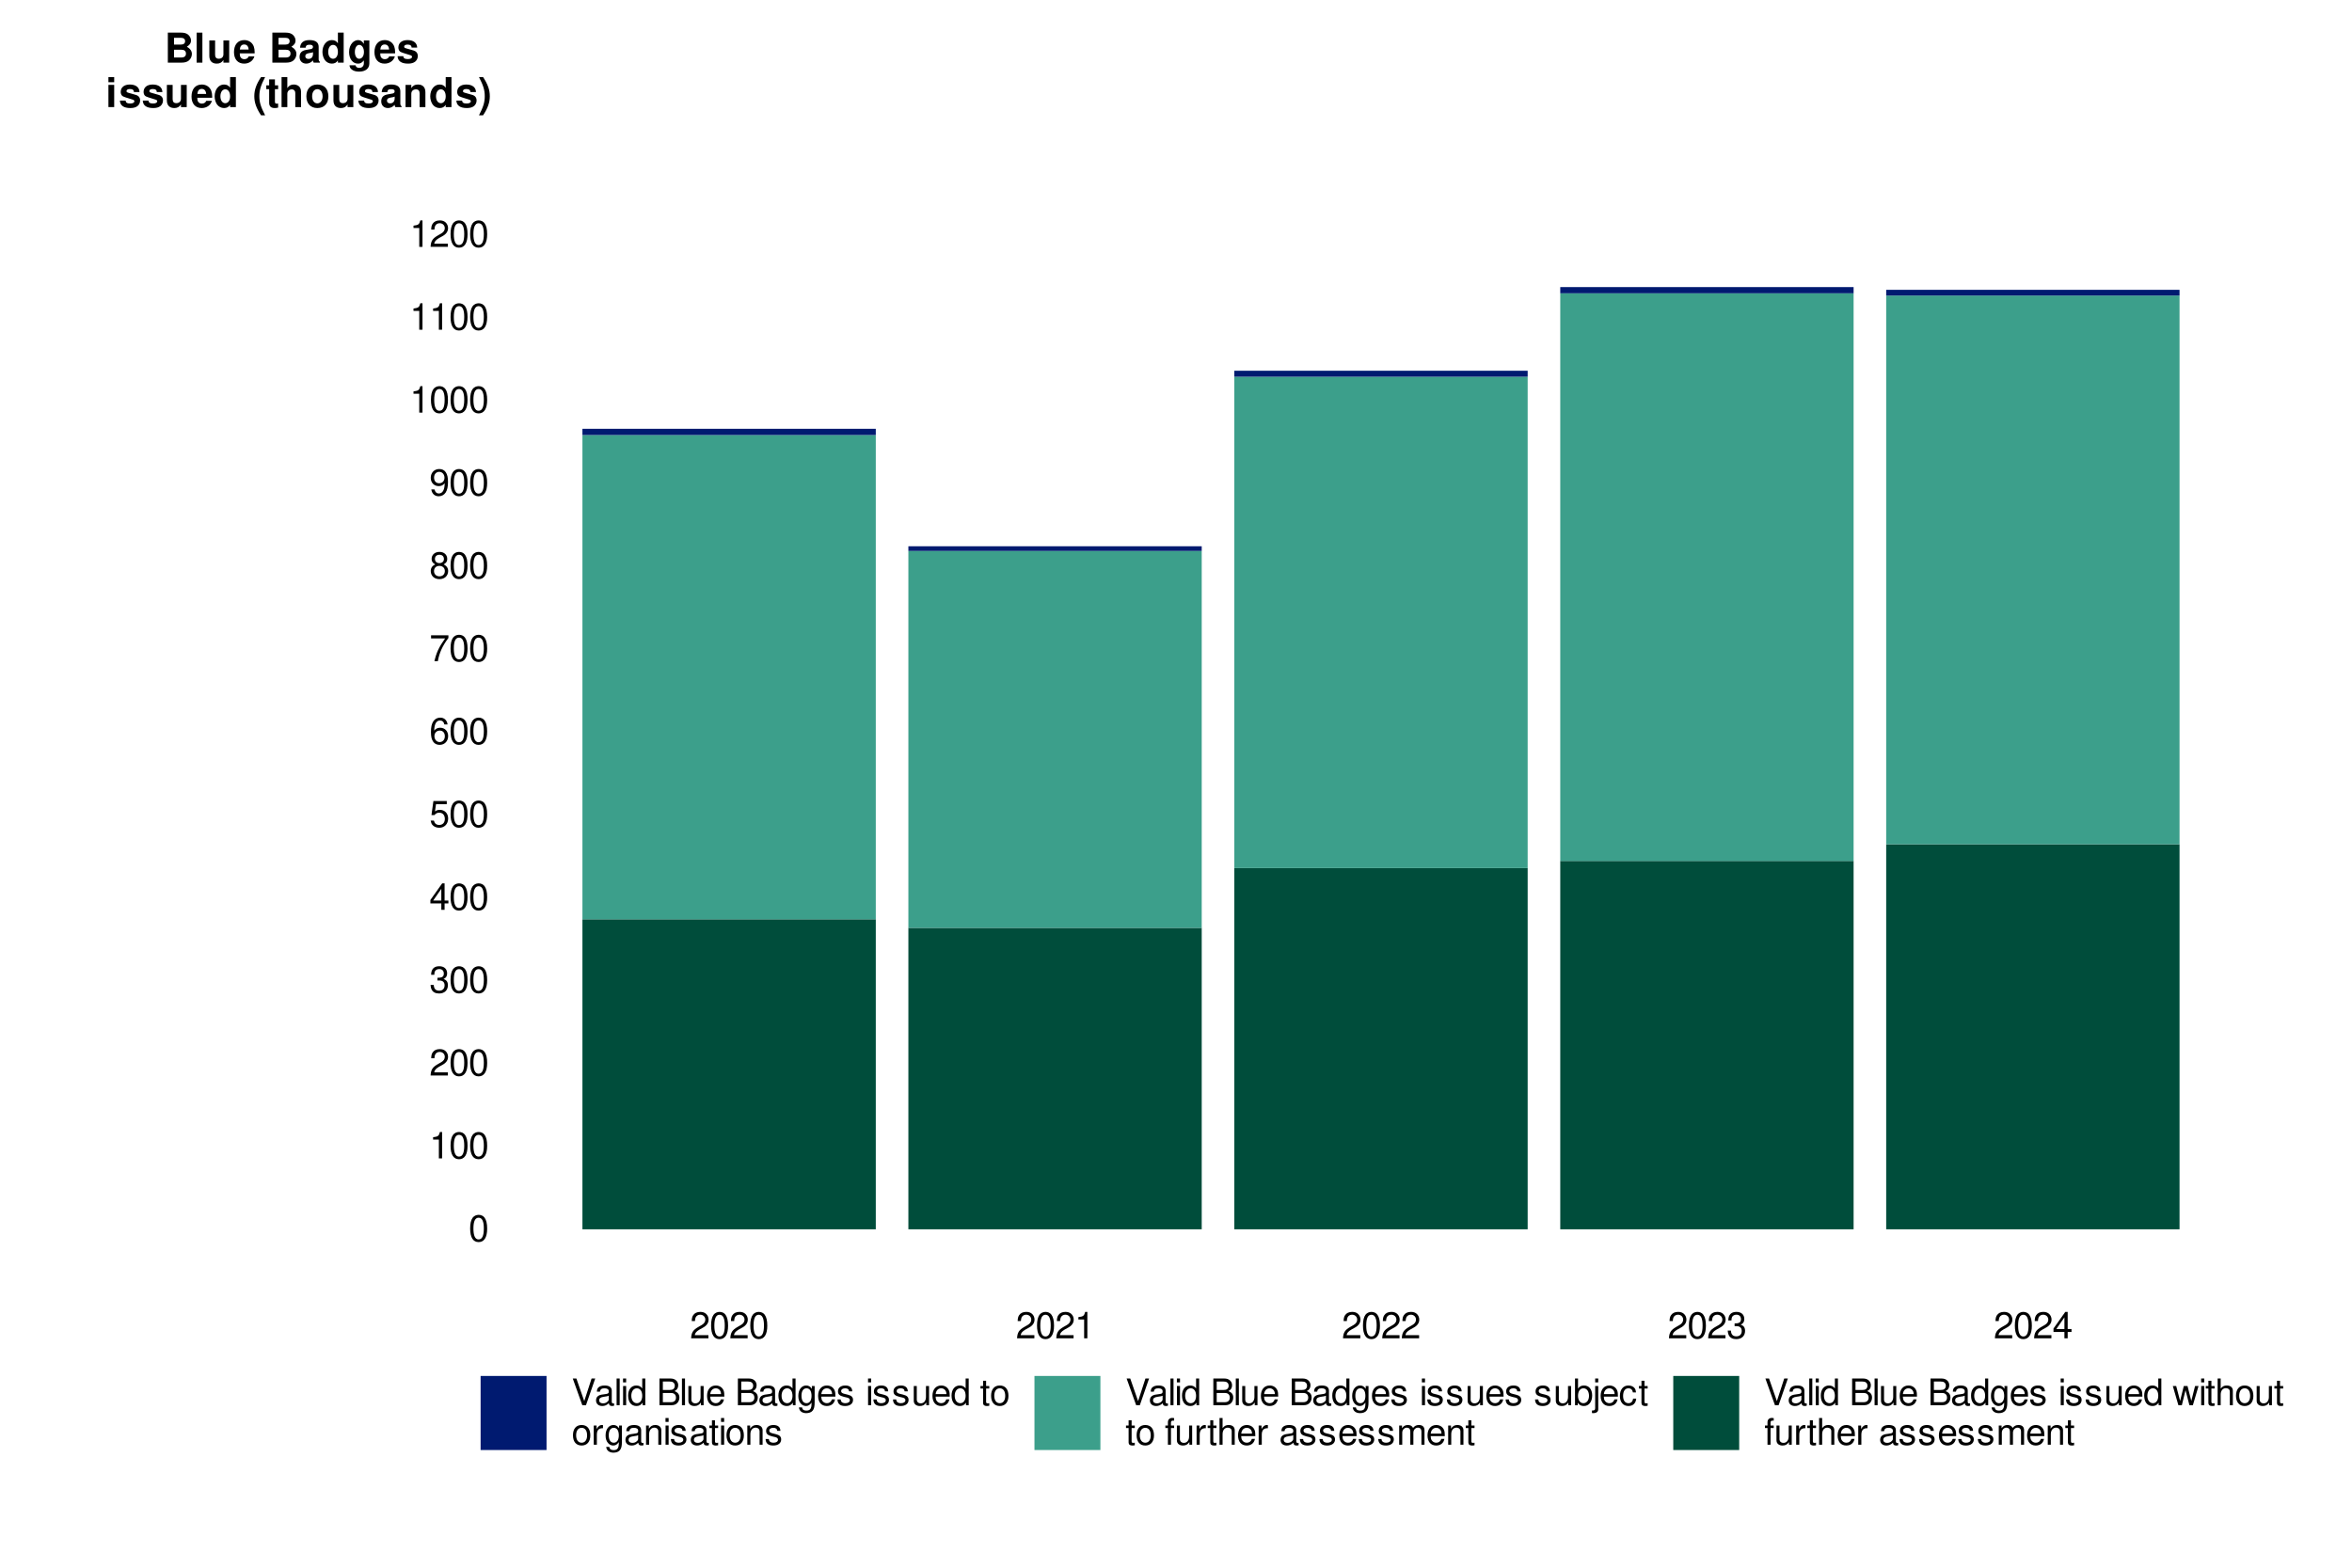
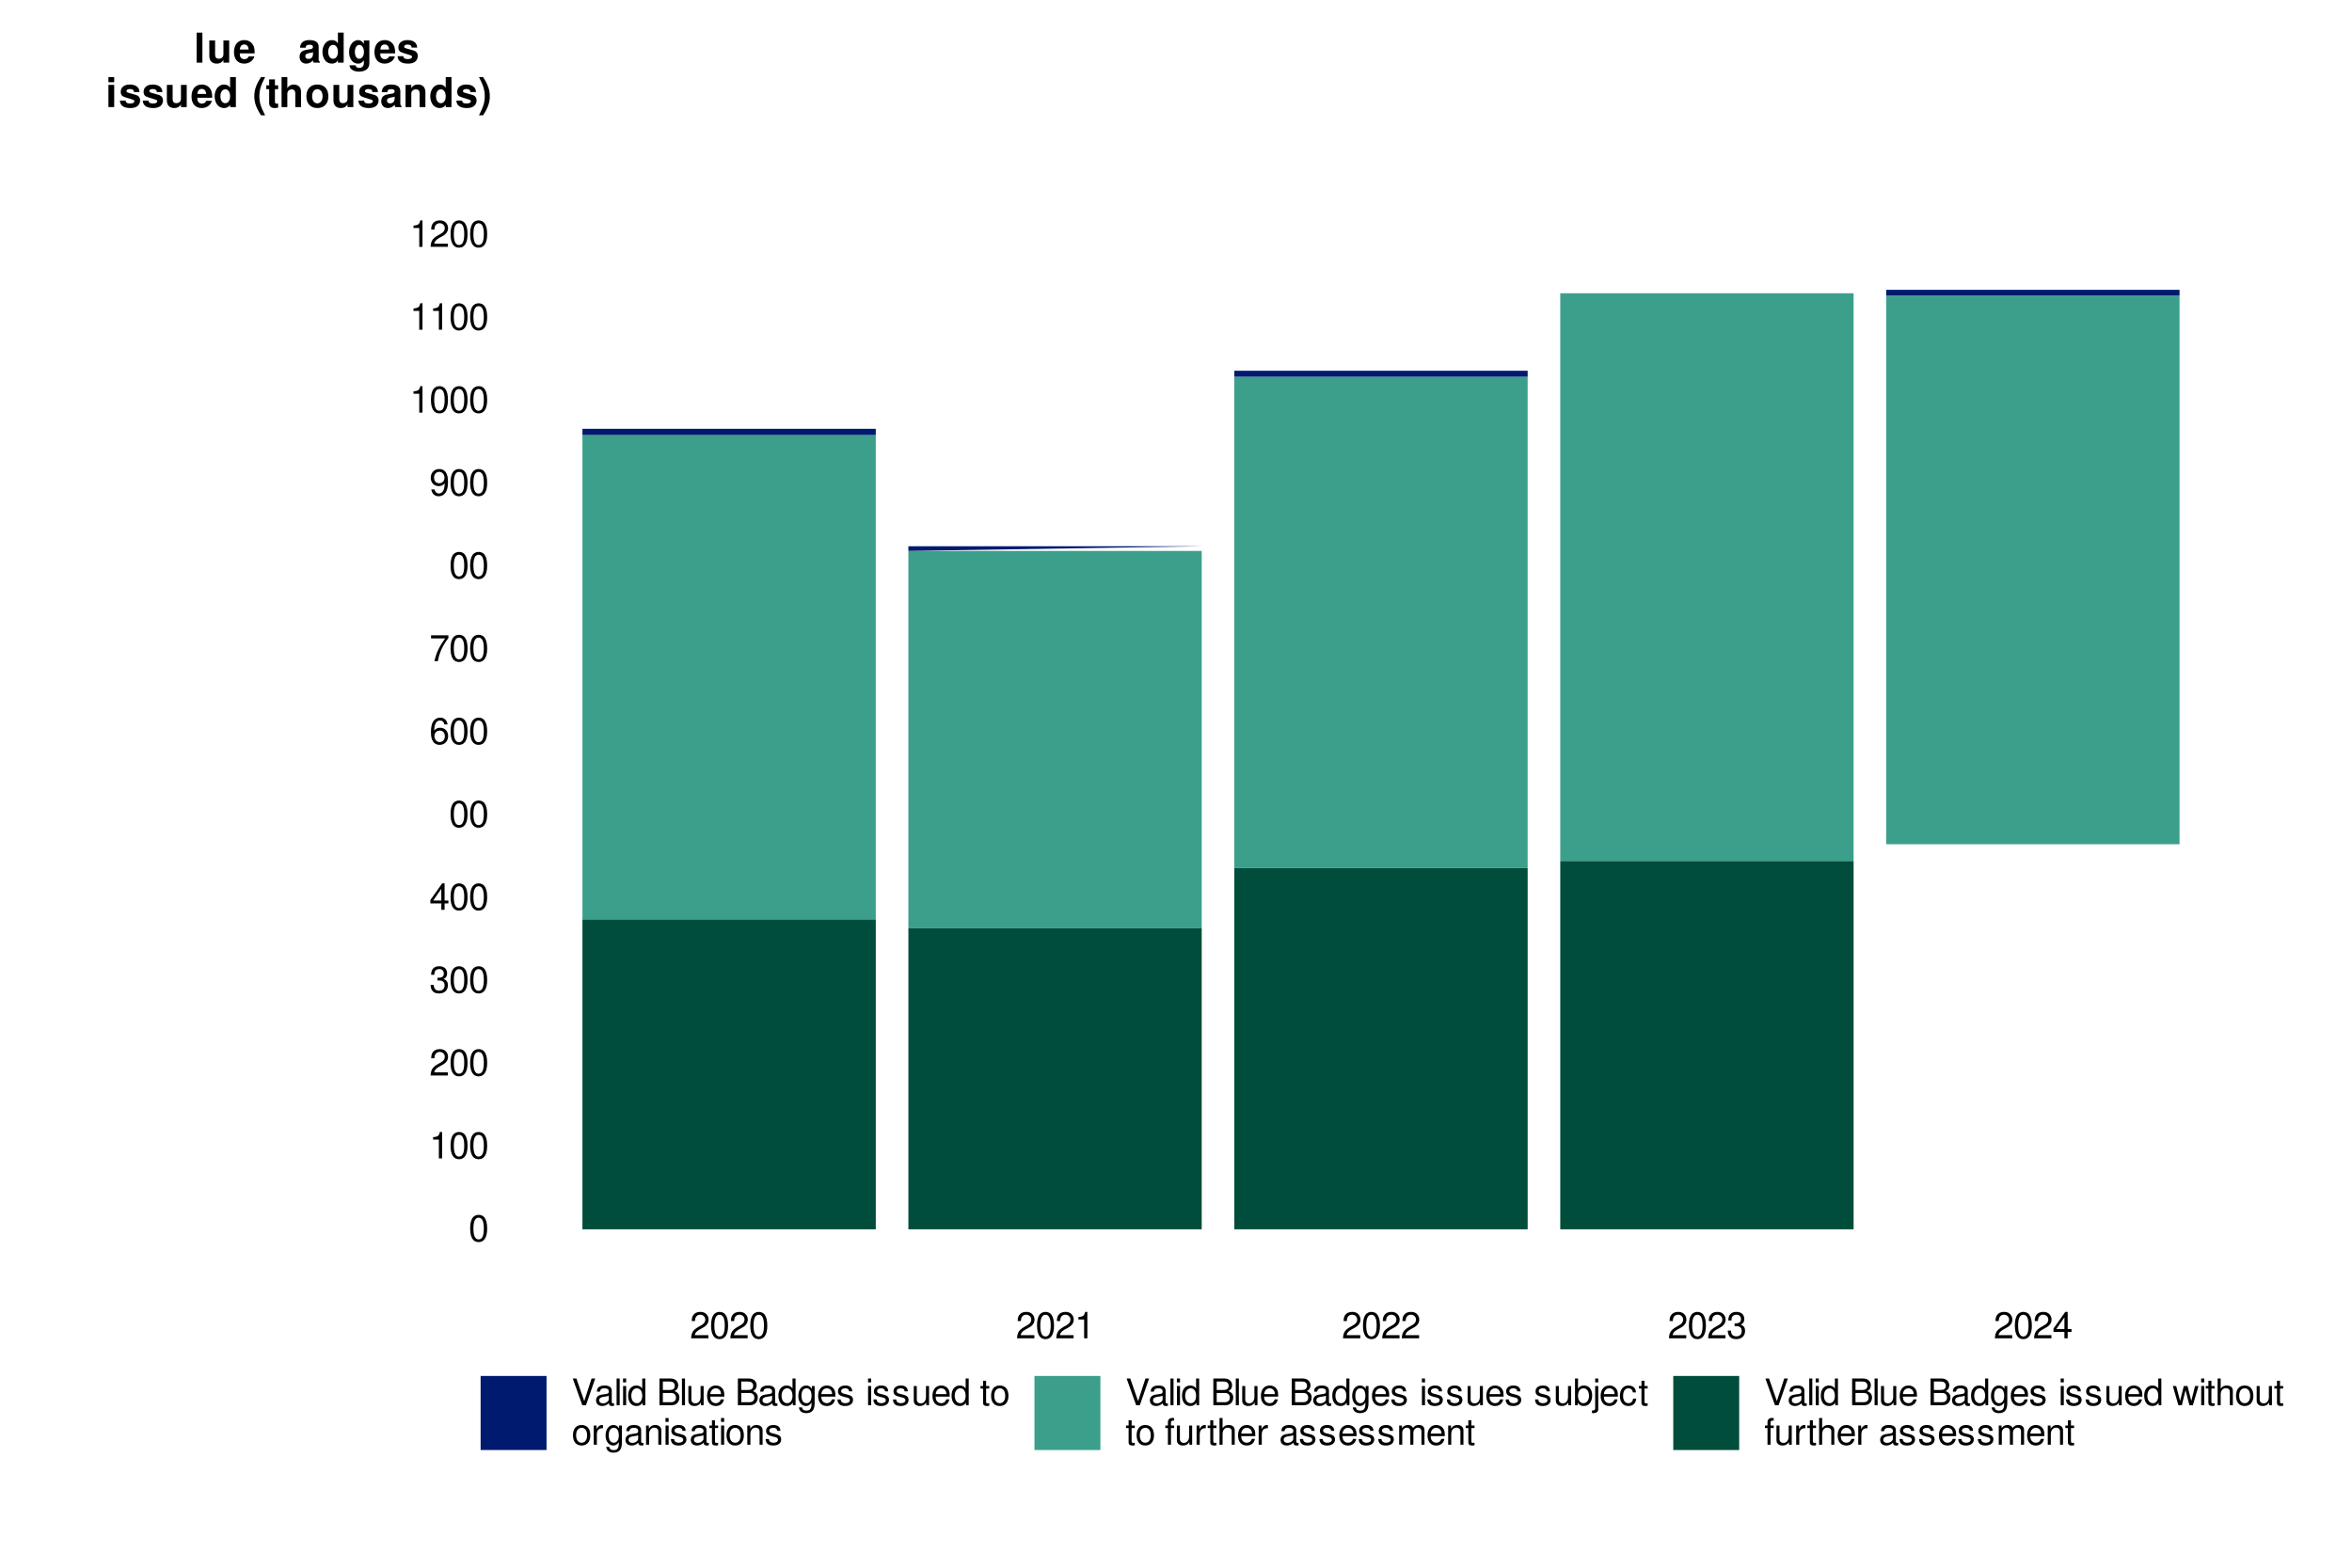
<svg xmlns="http://www.w3.org/2000/svg" xmlns:xlink="http://www.w3.org/1999/xlink" width="720pt" height="480pt" viewBox="0 0 720 480" version="1.1">
  <defs>
    <g>
      <symbol overflow="visible" id="glyph0-0">
        <path style="stroke:none;" d="" />
      </symbol>
      <symbol overflow="visible" id="glyph0-1">
        <path style="stroke:none;" d="M 3.078 -8.094 C 2.344 -8.094 1.672 -7.766 1.25 -7.219 C 0.734 -6.5 0.484 -5.422 0.484 -3.922 C 0.484 -1.188 1.375 0.25 3.078 0.25 C 4.766 0.25 5.688 -1.188 5.688 -3.859 C 5.688 -5.422 5.438 -6.469 4.906 -7.219 C 4.5 -7.781 3.828 -8.094 3.078 -8.094 Z M 3.078 -7.219 C 4.141 -7.219 4.672 -6.141 4.672 -3.938 C 4.672 -1.641 4.156 -0.562 3.062 -0.562 C 2.016 -0.562 1.484 -1.688 1.484 -3.906 C 1.484 -6.141 2.016 -7.219 3.078 -7.219 Z M 3.078 -7.219 " />
      </symbol>
      <symbol overflow="visible" id="glyph0-2">
        <path style="stroke:none;" d="M 2.906 -5.766 L 2.906 0 L 3.891 0 L 3.891 -8.094 L 3.234 -8.094 C 2.891 -6.859 2.672 -6.688 1.141 -6.484 L 1.141 -5.766 Z M 2.906 -5.766 " />
      </symbol>
      <symbol overflow="visible" id="glyph0-3">
        <path style="stroke:none;" d="M 5.672 -0.969 L 1.484 -0.969 C 1.594 -1.641 1.953 -2.078 2.922 -2.672 L 4.047 -3.297 C 5.156 -3.906 5.719 -4.734 5.719 -5.734 C 5.719 -6.406 5.453 -7.031 4.984 -7.469 C 4.516 -7.891 3.938 -8.094 3.188 -8.094 C 2.172 -8.094 1.422 -7.734 0.984 -7.047 C 0.703 -6.625 0.578 -6.109 0.562 -5.297 L 1.547 -5.297 C 1.578 -5.844 1.641 -6.172 1.781 -6.438 C 2.031 -6.938 2.547 -7.234 3.141 -7.234 C 4.047 -7.234 4.719 -6.594 4.719 -5.719 C 4.719 -5.062 4.344 -4.5 3.641 -4.094 L 2.609 -3.5 C 0.953 -2.547 0.469 -1.781 0.375 -0.016 L 5.672 -0.016 Z M 5.672 -0.969 " />
      </symbol>
      <symbol overflow="visible" id="glyph0-4">
        <path style="stroke:none;" d="M 2.469 -3.734 L 3.016 -3.734 C 4.094 -3.734 4.656 -3.219 4.656 -2.25 C 4.656 -1.234 4.047 -0.609 3.031 -0.609 C 1.938 -0.609 1.406 -1.172 1.344 -2.359 L 0.359 -2.359 C 0.406 -1.703 0.516 -1.281 0.703 -0.922 C 1.125 -0.141 1.891 0.25 2.984 0.25 C 4.609 0.25 5.672 -0.734 5.672 -2.266 C 5.672 -3.297 5.281 -3.859 4.328 -4.188 C 5.062 -4.5 5.438 -5.047 5.438 -5.875 C 5.438 -7.266 4.531 -8.094 3.016 -8.094 C 1.406 -8.094 0.562 -7.203 0.531 -5.484 L 1.516 -5.484 C 1.531 -5.984 1.562 -6.266 1.688 -6.516 C 1.922 -6.969 2.406 -7.234 3.031 -7.234 C 3.906 -7.234 4.422 -6.703 4.422 -5.844 C 4.422 -5.266 4.219 -4.922 3.781 -4.734 C 3.516 -4.609 3.156 -4.578 2.469 -4.562 Z M 2.469 -3.734 " />
      </symbol>
      <symbol overflow="visible" id="glyph0-5">
        <path style="stroke:none;" d="M 3.656 -1.953 L 3.656 0 L 4.656 0 L 4.656 -1.953 L 5.828 -1.953 L 5.828 -2.844 L 4.656 -2.844 L 4.656 -8.094 L 3.922 -8.094 L 0.312 -3 L 0.312 -1.953 Z M 3.656 -2.844 L 1.172 -2.844 L 3.656 -6.422 Z M 3.656 -2.844 " />
      </symbol>
      <symbol overflow="visible" id="glyph0-6">
-         <path style="stroke:none;" d="M 5.328 -7.938 L 1.234 -7.938 L 0.641 -3.625 L 1.547 -3.625 C 2 -4.172 2.391 -4.359 3.016 -4.359 C 4.078 -4.359 4.734 -3.625 4.734 -2.453 C 4.734 -1.312 4.078 -0.609 3 -0.609 C 2.141 -0.609 1.609 -1.047 1.375 -1.953 L 0.391 -1.953 C 0.531 -1.297 0.641 -0.984 0.875 -0.688 C 1.328 -0.094 2.125 0.25 3.031 0.25 C 4.625 0.25 5.75 -0.906 5.75 -2.594 C 5.75 -4.156 4.703 -5.234 3.188 -5.234 C 2.625 -5.234 2.172 -5.094 1.719 -4.75 L 2.031 -6.969 L 5.328 -6.969 Z M 5.328 -7.938 " />
-       </symbol>
+         </symbol>
      <symbol overflow="visible" id="glyph0-7">
        <path style="stroke:none;" d="M 5.578 -6 C 5.391 -7.312 4.531 -8.094 3.328 -8.094 C 2.453 -8.094 1.672 -7.672 1.203 -6.953 C 0.688 -6.156 0.484 -5.172 0.484 -3.703 C 0.484 -2.328 0.672 -1.469 1.156 -0.75 C 1.578 -0.094 2.281 0.25 3.141 0.25 C 4.656 0.25 5.75 -0.875 5.75 -2.453 C 5.75 -3.938 4.734 -5 3.312 -5 C 2.531 -5 1.922 -4.703 1.484 -4.109 C 1.5 -6.109 2.125 -7.219 3.266 -7.219 C 3.953 -7.219 4.438 -6.781 4.594 -6 Z M 3.188 -4.125 C 4.141 -4.125 4.734 -3.453 4.734 -2.375 C 4.734 -1.359 4.062 -0.609 3.156 -0.609 C 2.234 -0.609 1.547 -1.391 1.547 -2.422 C 1.547 -3.422 2.219 -4.125 3.188 -4.125 Z M 3.188 -4.125 " />
      </symbol>
      <symbol overflow="visible" id="glyph0-8">
        <path style="stroke:none;" d="M 5.828 -7.938 L 0.516 -7.938 L 0.516 -6.969 L 4.812 -6.969 C 2.906 -4.266 2.141 -2.609 1.547 0 L 2.594 0 C 3.031 -2.547 4.031 -4.734 5.828 -7.109 Z M 5.828 -7.938 " />
      </symbol>
      <symbol overflow="visible" id="glyph0-9">
-         <path style="stroke:none;" d="M 4.375 -4.266 C 5.203 -4.766 5.469 -5.172 5.469 -5.938 C 5.469 -7.219 4.5 -8.094 3.078 -8.094 C 1.688 -8.094 0.688 -7.219 0.688 -5.953 C 0.688 -5.172 0.953 -4.781 1.766 -4.266 C 0.859 -3.812 0.422 -3.141 0.422 -2.25 C 0.422 -0.766 1.5 0.25 3.078 0.25 C 4.656 0.25 5.75 -0.766 5.75 -2.25 C 5.75 -3.141 5.297 -3.812 4.375 -4.266 Z M 3.078 -7.219 C 3.922 -7.219 4.453 -6.719 4.453 -5.922 C 4.453 -5.156 3.906 -4.656 3.078 -4.656 C 2.234 -4.656 1.703 -5.156 1.703 -5.938 C 1.703 -6.719 2.234 -7.219 3.078 -7.219 Z M 3.078 -3.812 C 4.062 -3.812 4.734 -3.172 4.734 -2.234 C 4.734 -1.25 4.078 -0.609 3.062 -0.609 C 2.094 -0.609 1.422 -1.281 1.422 -2.219 C 1.422 -3.188 2.078 -3.812 3.078 -3.812 Z M 3.078 -3.812 " />
-       </symbol>
+         </symbol>
      <symbol overflow="visible" id="glyph0-10">
        <path style="stroke:none;" d="M 0.594 -1.844 C 0.781 -0.531 1.641 0.25 2.844 0.25 C 3.734 0.25 4.516 -0.172 4.984 -0.891 C 5.484 -1.688 5.703 -2.672 5.703 -4.141 C 5.703 -5.516 5.5 -6.375 5.031 -7.094 C 4.594 -7.75 3.906 -8.094 3.031 -8.094 C 1.516 -8.094 0.422 -6.969 0.422 -5.406 C 0.422 -3.906 1.438 -2.859 2.875 -2.859 C 3.625 -2.859 4.172 -3.125 4.688 -3.734 C 4.672 -1.719 4.047 -0.609 2.906 -0.609 C 2.219 -0.609 1.734 -1.062 1.578 -1.844 Z M 3.016 -7.234 C 3.938 -7.234 4.625 -6.469 4.625 -5.422 C 4.625 -4.422 3.953 -3.734 2.984 -3.734 C 2.031 -3.734 1.438 -4.406 1.438 -5.484 C 1.438 -6.5 2.094 -7.234 3.016 -7.234 Z M 3.016 -7.234 " />
      </symbol>
      <symbol overflow="visible" id="glyph0-11">
        <path style="stroke:none;" d="M 4.391 0 L 7.219 -8.172 L 6.109 -8.172 L 3.859 -1.25 L 1.453 -8.172 L 0.344 -8.172 L 3.266 0 Z M 4.391 0 " />
      </symbol>
      <symbol overflow="visible" id="glyph0-12">
        <path style="stroke:none;" d="M 6 -0.547 C 5.891 -0.531 5.844 -0.531 5.797 -0.531 C 5.469 -0.531 5.281 -0.688 5.281 -0.984 L 5.281 -4.438 C 5.281 -5.484 4.531 -6.031 3.078 -6.031 C 2.219 -6.031 1.531 -5.797 1.125 -5.359 C 0.859 -5.047 0.75 -4.719 0.734 -4.141 L 1.672 -4.141 C 1.75 -4.844 2.172 -5.172 3.047 -5.172 C 3.906 -5.172 4.359 -4.859 4.359 -4.297 L 4.359 -4.062 C 4.344 -3.656 4.141 -3.5 3.391 -3.406 C 2.062 -3.234 1.859 -3.188 1.5 -3.047 C 0.812 -2.75 0.469 -2.234 0.469 -1.484 C 0.469 -0.422 1.203 0.25 2.391 0.25 C 3.141 0.25 3.734 0 4.391 -0.609 C 4.453 0 4.75 0.25 5.359 0.25 C 5.562 0.25 5.688 0.234 6 0.156 Z M 4.359 -1.844 C 4.359 -1.531 4.266 -1.344 3.984 -1.094 C 3.609 -0.734 3.141 -0.562 2.594 -0.562 C 1.875 -0.562 1.438 -0.906 1.438 -1.5 C 1.438 -2.125 1.844 -2.438 2.859 -2.578 C 3.859 -2.719 4.047 -2.75 4.359 -2.906 Z M 4.359 -1.844 " />
      </symbol>
      <symbol overflow="visible" id="glyph0-13">
        <path style="stroke:none;" d="M 1.703 -8.172 L 0.766 -8.172 L 0.766 0 L 1.703 0 Z M 1.703 -8.172 " />
      </symbol>
      <symbol overflow="visible" id="glyph0-14">
        <path style="stroke:none;" d="M 1.688 -5.875 L 0.75 -5.875 L 0.75 0 L 1.688 0 Z M 1.688 -8.172 L 0.734 -8.172 L 0.734 -6.984 L 1.688 -6.984 Z M 1.688 -8.172 " />
      </symbol>
      <symbol overflow="visible" id="glyph0-15">
        <path style="stroke:none;" d="M 5.547 -8.172 L 4.609 -8.172 L 4.609 -5.125 C 4.219 -5.719 3.594 -6.031 2.812 -6.031 C 1.281 -6.031 0.297 -4.812 0.297 -2.953 C 0.297 -0.969 1.25 0.25 2.844 0.25 C 3.656 0.25 4.219 -0.047 4.719 -0.766 L 4.719 0 L 5.547 0 Z M 2.969 -5.172 C 3.984 -5.172 4.609 -4.281 4.609 -2.875 C 4.609 -1.516 3.969 -0.609 2.984 -0.609 C 1.953 -0.609 1.266 -1.531 1.266 -2.891 C 1.266 -4.25 1.953 -5.172 2.969 -5.172 Z M 2.969 -5.172 " />
      </symbol>
      <symbol overflow="visible" id="glyph0-16">
        <path style="stroke:none;" d="" />
      </symbol>
      <symbol overflow="visible" id="glyph0-17">
        <path style="stroke:none;" d="M 0.891 0 L 4.578 0 C 5.344 0 5.922 -0.219 6.359 -0.688 C 6.75 -1.109 6.984 -1.688 6.984 -2.328 C 6.984 -3.312 6.531 -3.906 5.484 -4.312 C 6.234 -4.656 6.625 -5.25 6.625 -6.094 C 6.625 -6.703 6.391 -7.219 5.969 -7.594 C 5.531 -7.984 4.984 -8.172 4.203 -8.172 L 0.891 -8.172 Z M 1.922 -4.656 L 1.922 -7.25 L 3.938 -7.25 C 4.531 -7.25 4.844 -7.172 5.125 -6.953 C 5.422 -6.734 5.578 -6.391 5.578 -5.953 C 5.578 -5.5 5.422 -5.172 5.125 -4.938 C 4.844 -4.734 4.531 -4.656 3.938 -4.656 Z M 1.922 -0.922 L 1.922 -3.734 L 4.469 -3.734 C 5.391 -3.734 5.938 -3.203 5.938 -2.312 C 5.938 -1.438 5.391 -0.922 4.469 -0.922 Z M 1.922 -0.922 " />
      </symbol>
      <symbol overflow="visible" id="glyph0-18">
        <path style="stroke:none;" d="M 5.406 0 L 5.406 -5.875 L 4.469 -5.875 L 4.469 -2.547 C 4.469 -1.344 3.844 -0.562 2.875 -0.562 C 2.125 -0.562 1.656 -1.016 1.656 -1.719 L 1.656 -5.875 L 0.734 -5.875 L 0.734 -1.344 C 0.734 -0.375 1.453 0.25 2.594 0.25 C 3.469 0.25 4.016 -0.047 4.562 -0.812 L 4.562 0 Z M 5.406 0 " />
      </symbol>
      <symbol overflow="visible" id="glyph0-19">
        <path style="stroke:none;" d="M 5.75 -2.625 C 5.75 -3.516 5.688 -4.062 5.516 -4.5 C 5.125 -5.453 4.234 -6.031 3.141 -6.031 C 1.5 -6.031 0.453 -4.797 0.453 -2.859 C 0.453 -0.922 1.453 0.25 3.109 0.25 C 4.453 0.25 5.391 -0.5 5.625 -1.781 L 4.688 -1.781 C 4.422 -1.016 3.906 -0.609 3.141 -0.609 C 2.547 -0.609 2.047 -0.875 1.734 -1.359 C 1.516 -1.703 1.438 -2.031 1.422 -2.625 Z M 1.438 -3.391 C 1.531 -4.469 2.188 -5.172 3.125 -5.172 C 4.078 -5.172 4.734 -4.438 4.734 -3.391 Z M 1.438 -3.391 " />
      </symbol>
      <symbol overflow="visible" id="glyph0-20">
        <path style="stroke:none;" d="M 4.531 -5.875 L 4.531 -5.016 C 4.062 -5.719 3.547 -6.031 2.797 -6.031 C 1.375 -6.031 0.391 -4.719 0.391 -2.828 C 0.391 -1.844 0.625 -1.125 1.125 -0.531 C 1.562 -0.016 2.125 0.25 2.734 0.25 C 3.438 0.25 3.938 -0.062 4.438 -0.797 L 4.438 -0.5 C 4.438 1.078 4 1.656 2.828 1.656 C 2.031 1.656 1.625 1.344 1.531 0.672 L 0.578 0.672 C 0.672 1.766 1.531 2.438 2.812 2.438 C 3.672 2.438 4.391 2.156 4.766 1.688 C 5.219 1.141 5.391 0.422 5.391 -0.969 L 5.391 -5.875 Z M 2.891 -5.172 C 3.875 -5.172 4.438 -4.344 4.438 -2.859 C 4.438 -1.438 3.859 -0.609 2.891 -0.609 C 1.922 -0.609 1.359 -1.438 1.359 -2.891 C 1.359 -4.328 1.922 -5.172 2.891 -5.172 Z M 2.891 -5.172 " />
      </symbol>
      <symbol overflow="visible" id="glyph0-21">
        <path style="stroke:none;" d="M 4.906 -4.234 C 4.891 -5.391 4.141 -6.031 2.781 -6.031 C 1.406 -6.031 0.531 -5.328 0.531 -4.25 C 0.531 -3.328 1 -2.891 2.391 -2.547 L 3.266 -2.344 C 3.906 -2.188 4.172 -1.953 4.172 -1.531 C 4.172 -0.969 3.625 -0.609 2.797 -0.609 C 2.297 -0.609 1.875 -0.75 1.641 -1 C 1.484 -1.172 1.422 -1.328 1.359 -1.75 L 0.375 -1.75 C 0.422 -0.391 1.188 0.25 2.719 0.25 C 4.203 0.25 5.141 -0.469 5.141 -1.609 C 5.141 -2.469 4.656 -2.953 3.484 -3.234 L 2.594 -3.453 C 1.828 -3.625 1.5 -3.875 1.5 -4.297 C 1.5 -4.844 1.984 -5.172 2.75 -5.172 C 3.5 -5.172 3.906 -4.844 3.922 -4.234 Z M 4.906 -4.234 " />
      </symbol>
      <symbol overflow="visible" id="glyph0-22">
        <path style="stroke:none;" d="M 2.844 -5.875 L 1.875 -5.875 L 1.875 -7.484 L 0.953 -7.484 L 0.953 -5.875 L 0.156 -5.875 L 0.156 -5.109 L 0.953 -5.109 L 0.953 -0.672 C 0.953 -0.062 1.359 0.25 2.078 0.25 C 2.328 0.25 2.531 0.234 2.844 0.172 L 2.844 -0.609 C 2.719 -0.578 2.594 -0.562 2.391 -0.562 C 2 -0.562 1.875 -0.672 1.875 -1.094 L 1.875 -5.109 L 2.844 -5.109 Z M 2.844 -5.875 " />
      </symbol>
      <symbol overflow="visible" id="glyph0-23">
        <path style="stroke:none;" d="M 3.047 -6.031 C 1.391 -6.031 0.406 -4.859 0.406 -2.891 C 0.406 -0.906 1.391 0.25 3.062 0.25 C 4.719 0.25 5.719 -0.922 5.719 -2.844 C 5.719 -4.891 4.75 -6.031 3.047 -6.031 Z M 3.062 -5.172 C 4.109 -5.172 4.734 -4.312 4.734 -2.859 C 4.734 -1.469 4.094 -0.609 3.062 -0.609 C 2.016 -0.609 1.375 -1.469 1.375 -2.891 C 1.375 -4.312 2.016 -5.172 3.062 -5.172 Z M 3.062 -5.172 " />
      </symbol>
      <symbol overflow="visible" id="glyph0-24">
        <path style="stroke:none;" d="M 0.766 -5.875 L 0.766 0 L 1.719 0 L 1.719 -3.047 C 1.719 -4.453 2.312 -5.094 3.594 -5.047 L 3.594 -6 C 3.438 -6.031 3.344 -6.031 3.234 -6.031 C 2.625 -6.031 2.172 -5.688 1.641 -4.812 L 1.641 -5.875 Z M 0.766 -5.875 " />
      </symbol>
      <symbol overflow="visible" id="glyph0-25">
        <path style="stroke:none;" d="M 0.781 -5.875 L 0.781 0 L 1.719 0 L 1.719 -3.234 C 1.719 -4.438 2.359 -5.219 3.312 -5.219 C 4.062 -5.219 4.531 -4.766 4.531 -4.062 L 4.531 0 L 5.453 0 L 5.453 -4.438 C 5.453 -5.406 4.734 -6.031 3.594 -6.031 C 2.719 -6.031 2.156 -5.703 1.641 -4.891 L 1.641 -5.875 Z M 0.781 -5.875 " />
      </symbol>
      <symbol overflow="visible" id="glyph0-26">
        <path style="stroke:none;" d="M 0.609 -8.172 L 0.609 0 L 1.438 0 L 1.438 -0.75 C 1.891 -0.062 2.484 0.25 3.312 0.25 C 4.844 0.25 5.859 -1.016 5.859 -2.953 C 5.859 -4.859 4.906 -6.031 3.344 -6.031 C 2.547 -6.031 1.969 -5.734 1.531 -5.078 L 1.531 -8.172 Z M 3.172 -5.172 C 4.219 -5.172 4.891 -4.25 4.891 -2.859 C 4.891 -1.531 4.188 -0.609 3.172 -0.609 C 2.172 -0.609 1.531 -1.516 1.531 -2.891 C 1.531 -4.266 2.172 -5.172 3.172 -5.172 Z M 3.172 -5.172 " />
      </symbol>
      <symbol overflow="visible" id="glyph0-27">
        <path style="stroke:none;" d="M 0.781 -5.875 L 0.781 0.844 C 0.781 1.438 0.609 1.625 0.016 1.625 C -0.047 1.625 -0.078 1.625 -0.203 1.609 L -0.203 2.406 C -0.094 2.438 -0.031 2.438 0.109 2.438 C 1.172 2.438 1.719 2.031 1.719 1.219 L 1.719 -5.875 Z M 1.719 -8.172 L 0.781 -8.172 L 0.781 -6.984 L 1.719 -6.984 Z M 1.719 -8.172 " />
      </symbol>
      <symbol overflow="visible" id="glyph0-28">
        <path style="stroke:none;" d="M 5.281 -3.906 C 5.234 -4.469 5.109 -4.844 4.891 -5.172 C 4.484 -5.719 3.781 -6.031 2.953 -6.031 C 1.359 -6.031 0.344 -4.781 0.344 -2.828 C 0.344 -0.938 1.359 0.25 2.953 0.25 C 4.344 0.25 5.234 -0.578 5.344 -2.016 L 4.406 -2.016 C 4.25 -1.078 3.766 -0.609 2.969 -0.609 C 1.938 -0.609 1.328 -1.438 1.328 -2.828 C 1.328 -4.297 1.922 -5.172 2.953 -5.172 C 3.734 -5.172 4.219 -4.719 4.328 -3.906 Z M 5.281 -3.906 " />
      </symbol>
      <symbol overflow="visible" id="glyph0-29">
        <path style="stroke:none;" d="M 2.891 -5.875 L 1.922 -5.875 L 1.922 -6.781 C 1.922 -7.188 2.125 -7.375 2.562 -7.375 C 2.641 -7.375 2.672 -7.375 2.891 -7.375 L 2.891 -8.141 C 2.672 -8.188 2.547 -8.203 2.359 -8.203 C 1.5 -8.203 0.984 -7.703 0.984 -6.875 L 0.984 -5.875 L 0.203 -5.875 L 0.203 -5.109 L 0.984 -5.109 L 0.984 0 L 1.922 0 L 1.922 -5.109 L 2.891 -5.109 Z M 2.891 -5.875 " />
      </symbol>
      <symbol overflow="visible" id="glyph0-30">
        <path style="stroke:none;" d="M 0.781 -8.172 L 0.781 0 L 1.719 0 L 1.719 -3.234 C 1.719 -4.438 2.344 -5.219 3.312 -5.219 C 3.625 -5.219 3.906 -5.125 4.141 -4.969 C 4.406 -4.766 4.516 -4.484 4.516 -4.062 L 4.516 0 L 5.438 0 L 5.438 -4.438 C 5.438 -5.422 4.734 -6.031 3.594 -6.031 C 2.766 -6.031 2.266 -5.781 1.719 -5.062 L 1.719 -8.172 Z M 0.781 -8.172 " />
      </symbol>
      <symbol overflow="visible" id="glyph0-31">
        <path style="stroke:none;" d="M 0.781 -5.875 L 0.781 0 L 1.719 0 L 1.719 -3.688 C 1.719 -4.531 2.344 -5.219 3.109 -5.219 C 3.797 -5.219 4.188 -4.797 4.188 -4.047 L 4.188 0 L 5.125 0 L 5.125 -3.688 C 5.125 -4.531 5.75 -5.219 6.516 -5.219 C 7.188 -5.219 7.594 -4.781 7.594 -4.047 L 7.594 0 L 8.531 0 L 8.531 -4.406 C 8.531 -5.453 7.938 -6.031 6.828 -6.031 C 6.047 -6.031 5.578 -5.797 5.031 -5.141 C 4.688 -5.766 4.219 -6.031 3.453 -6.031 C 2.672 -6.031 2.141 -5.75 1.641 -5.047 L 1.641 -5.875 Z M 0.781 -5.875 " />
      </symbol>
      <symbol overflow="visible" id="glyph0-32">
        <path style="stroke:none;" d="M 6.203 0 L 7.938 -5.875 L 6.875 -5.875 L 5.719 -1.297 L 4.562 -5.875 L 3.422 -5.875 L 2.297 -1.297 L 1.094 -5.875 L 0.062 -5.875 L 1.766 0 L 2.828 0 L 3.953 -4.609 L 5.141 0 Z M 6.203 0 " />
      </symbol>
      <symbol overflow="visible" id="glyph1-0">
        <path style="stroke:none;" d="" />
      </symbol>
      <symbol overflow="visible" id="glyph1-1">
-         <path style="stroke:none;" d="M 1.031 0 L 5.156 0 C 6.219 0 6.922 -0.203 7.484 -0.672 C 8.031 -1.141 8.391 -1.906 8.391 -2.641 C 8.391 -3.547 7.906 -4.266 6.859 -4.875 C 7.766 -5.453 8.125 -5.984 8.125 -6.766 C 8.125 -7.406 7.812 -8.062 7.297 -8.516 C 6.75 -8.984 6.109 -9.188 5.125 -9.188 L 1.031 -9.188 Z M 2.922 -7.609 L 4.969 -7.609 C 5.859 -7.609 6.312 -7.25 6.312 -6.578 C 6.312 -5.875 5.859 -5.531 4.969 -5.531 L 2.922 -5.531 Z M 2.922 -3.953 L 5.172 -3.953 C 6.094 -3.953 6.578 -3.547 6.578 -2.766 C 6.578 -1.984 6.094 -1.578 5.172 -1.578 L 2.922 -1.578 Z M 2.922 -3.953 " />
-       </symbol>
+         </symbol>
      <symbol overflow="visible" id="glyph1-2">
        <path style="stroke:none;" d="M 2.609 -9.188 L 0.844 -9.188 L 0.844 0 L 2.609 0 Z M 2.609 -9.188 " />
      </symbol>
      <symbol overflow="visible" id="glyph1-3">
        <path style="stroke:none;" d="M 6.812 0 L 6.812 -6.797 L 5.047 -6.797 L 5.047 -2.547 C 5.047 -1.734 4.5 -1.203 3.625 -1.203 C 2.875 -1.203 2.5 -1.609 2.5 -2.438 L 2.5 -6.797 L 0.734 -6.797 L 0.734 -2.062 C 0.734 -0.547 1.547 0.297 3.016 0.297 C 3.922 0.297 4.547 -0.031 5.047 -0.812 L 5.047 0 Z M 6.812 0 " />
      </symbol>
      <symbol overflow="visible" id="glyph1-4">
        <path style="stroke:none;" d="M 6.594 -2.844 C 6.609 -3 6.609 -3.062 6.609 -3.141 C 6.609 -3.828 6.516 -4.453 6.344 -4.938 C 5.891 -6.172 4.797 -6.906 3.422 -6.906 C 1.469 -6.906 0.281 -5.5 0.281 -3.219 C 0.281 -1.047 1.453 0.297 3.391 0.297 C 4.906 0.297 6.141 -0.562 6.531 -1.922 L 4.797 -1.922 C 4.578 -1.375 4.094 -1.062 3.453 -1.062 C 2.953 -1.062 2.547 -1.266 2.297 -1.656 C 2.125 -1.906 2.062 -2.203 2.047 -2.844 Z M 2.062 -4.016 C 2.172 -5.062 2.625 -5.562 3.406 -5.562 C 4.203 -5.562 4.688 -5.031 4.766 -4.016 Z M 2.062 -4.016 " />
      </symbol>
      <symbol overflow="visible" id="glyph1-5">
        <path style="stroke:none;" d="" />
      </symbol>
      <symbol overflow="visible" id="glyph1-6">
        <path style="stroke:none;" d="M 6.594 -0.219 C 6.297 -0.5 6.203 -0.703 6.203 -1.047 L 6.203 -4.828 C 6.203 -6.203 5.25 -6.906 3.406 -6.906 C 1.578 -6.906 0.609 -6.141 0.5 -4.562 L 2.203 -4.562 C 2.297 -5.266 2.578 -5.484 3.453 -5.484 C 4.125 -5.484 4.469 -5.266 4.469 -4.812 C 4.469 -4.578 4.359 -4.391 4.172 -4.281 C 3.922 -4.156 3.922 -4.156 3.062 -4.016 L 2.359 -3.891 C 1 -3.672 0.359 -2.969 0.359 -1.75 C 0.359 -0.531 1.172 0.297 2.422 0.297 C 3.172 0.297 3.859 -0.031 4.484 -0.688 C 4.484 -0.328 4.516 -0.203 4.688 0 L 6.594 0 Z M 4.469 -2.734 C 4.469 -1.719 3.969 -1.141 3.078 -1.141 C 2.484 -1.141 2.109 -1.453 2.109 -1.953 C 2.109 -2.484 2.391 -2.734 3.125 -2.891 L 3.734 -3 C 4.188 -3.078 4.266 -3.109 4.469 -3.219 Z M 4.469 -2.734 " />
      </symbol>
      <symbol overflow="visible" id="glyph1-7">
        <path style="stroke:none;" d="M 5.094 0 L 6.859 0 L 6.859 -9.188 L 5.094 -9.188 L 5.094 -5.922 C 4.656 -6.594 4.078 -6.906 3.219 -6.906 C 1.594 -6.906 0.359 -5.359 0.359 -3.297 C 0.359 -2.375 0.641 -1.453 1.094 -0.797 C 1.562 -0.125 2.391 0.297 3.219 0.297 C 4.078 0.297 4.656 -0.016 5.094 -0.688 Z M 3.609 -5.438 C 4.516 -5.438 5.094 -4.578 5.094 -3.281 C 5.094 -2.047 4.5 -1.188 3.609 -1.188 C 2.734 -1.188 2.125 -2.047 2.125 -3.297 C 2.125 -4.578 2.734 -5.438 3.609 -5.438 Z M 3.609 -5.438 " />
      </symbol>
      <symbol overflow="visible" id="glyph1-8">
        <path style="stroke:none;" d="M 5.031 -6.797 L 5.031 -5.75 C 4.547 -6.547 4 -6.906 3.281 -6.906 C 2.688 -6.906 2.016 -6.609 1.547 -6.125 C 0.875 -5.422 0.516 -4.438 0.516 -3.234 C 0.516 -1.141 1.625 0.297 3.25 0.297 C 3.984 0.297 4.422 0.047 5.031 -0.688 L 5.031 0.234 C 5.031 1.047 4.453 1.609 3.625 1.609 C 3 1.609 2.609 1.328 2.469 0.812 L 0.656 0.812 C 0.672 1.344 0.859 1.719 1.328 2.094 C 1.859 2.531 2.609 2.75 3.562 2.75 C 5.531 2.75 6.719 1.797 6.719 0.234 L 6.719 -6.797 Z M 3.609 -5.438 C 4.453 -5.438 5.062 -4.516 5.062 -3.266 C 5.062 -2.031 4.469 -1.188 3.594 -1.188 C 2.828 -1.188 2.281 -2.031 2.281 -3.266 C 2.281 -4.547 2.828 -5.438 3.609 -5.438 Z M 3.609 -5.438 " />
      </symbol>
      <symbol overflow="visible" id="glyph1-9">
        <path style="stroke:none;" d="M 6.359 -4.609 C 6.328 -6.047 5.219 -6.906 3.406 -6.906 C 1.672 -6.906 0.609 -6.047 0.609 -4.641 C 0.609 -4.188 0.75 -3.797 0.984 -3.531 C 1.219 -3.297 1.438 -3.188 2.094 -2.969 L 4.188 -2.312 C 4.641 -2.172 4.781 -2.047 4.781 -1.766 C 4.781 -1.344 4.297 -1.094 3.469 -1.094 C 3.016 -1.094 2.656 -1.172 2.438 -1.328 C 2.234 -1.469 2.172 -1.609 2.094 -1.984 L 0.359 -1.984 C 0.422 -0.484 1.516 0.297 3.578 0.297 C 4.516 0.297 5.234 0.094 5.75 -0.312 C 6.25 -0.719 6.547 -1.344 6.547 -2.016 C 6.547 -2.891 6.109 -3.469 5.219 -3.734 L 2.984 -4.375 C 2.5 -4.516 2.375 -4.625 2.375 -4.906 C 2.375 -5.281 2.766 -5.531 3.391 -5.531 C 4.234 -5.531 4.641 -5.219 4.656 -4.609 Z M 6.359 -4.609 " />
      </symbol>
      <symbol overflow="visible" id="glyph1-10">
        <path style="stroke:none;" d="M 2.609 -6.797 L 0.844 -6.797 L 0.844 0 L 2.609 0 Z M 2.609 -9.188 L 0.844 -9.188 L 0.844 -7.609 L 2.609 -7.609 Z M 2.609 -9.188 " />
      </symbol>
      <symbol overflow="visible" id="glyph1-11">
        <path style="stroke:none;" d="M 2.562 -9.188 C 1.109 -6.984 0.5 -5.281 0.5 -3.344 C 0.5 -1.391 1.109 0.328 2.562 2.516 L 3.812 2.516 C 2.469 -0.078 2.047 -1.469 2.047 -3.344 C 2.047 -5.188 2.484 -6.609 3.812 -9.188 Z M 2.562 -9.188 " />
      </symbol>
      <symbol overflow="visible" id="glyph1-12">
        <path style="stroke:none;" d="M 3.797 -6.656 L 2.812 -6.656 L 2.812 -8.484 L 1.047 -8.484 L 1.047 -6.656 L 0.172 -6.656 L 0.172 -5.484 L 1.047 -5.484 L 1.047 -1.312 C 1.047 -0.234 1.609 0.297 2.766 0.297 C 3.172 0.297 3.469 0.25 3.797 0.156 L 3.797 -1.078 C 3.609 -1.062 3.531 -1.047 3.391 -1.047 C 2.922 -1.047 2.812 -1.188 2.812 -1.781 L 2.812 -5.484 L 3.797 -5.484 Z M 3.797 -6.656 " />
      </symbol>
      <symbol overflow="visible" id="glyph1-13">
        <path style="stroke:none;" d="M 0.844 -9.188 L 0.844 0 L 2.609 0 L 2.609 -4.078 C 2.609 -4.859 3.172 -5.422 3.969 -5.422 C 4.359 -5.422 4.641 -5.281 4.844 -5 C 5.016 -4.766 5.047 -4.578 5.047 -4.156 L 5.047 0 L 6.812 0 L 6.812 -4.562 C 6.812 -5.406 6.594 -6 6.125 -6.391 C 5.734 -6.719 5.156 -6.906 4.594 -6.906 C 3.734 -6.906 3.094 -6.578 2.609 -5.812 L 2.609 -9.188 Z M 0.844 -9.188 " />
      </symbol>
      <symbol overflow="visible" id="glyph1-14">
        <path style="stroke:none;" d="M 3.797 -6.906 C 1.719 -6.906 0.438 -5.547 0.438 -3.312 C 0.438 -1.078 1.719 0.297 3.797 0.297 C 5.875 0.297 7.172 -1.078 7.172 -3.266 C 7.172 -5.562 5.922 -6.906 3.797 -6.906 Z M 3.797 -5.484 C 4.766 -5.484 5.406 -4.625 5.406 -3.281 C 5.406 -2.016 4.75 -1.141 3.797 -1.141 C 2.844 -1.141 2.203 -2 2.203 -3.312 C 2.203 -4.625 2.844 -5.484 3.797 -5.484 Z M 3.797 -5.484 " />
      </symbol>
      <symbol overflow="visible" id="glyph1-15">
        <path style="stroke:none;" d="M 0.797 -6.797 L 0.797 0 L 2.562 0 L 2.562 -4.078 C 2.562 -4.891 3.109 -5.422 3.984 -5.422 C 4.734 -5.422 5.109 -5 5.109 -4.188 L 5.109 0 L 6.875 0 L 6.875 -4.562 C 6.875 -6.062 6.062 -6.906 4.594 -6.906 C 3.672 -6.906 3.062 -6.594 2.562 -5.812 L 2.562 -6.797 Z M 0.797 -6.797 " />
      </symbol>
      <symbol overflow="visible" id="glyph1-16">
        <path style="stroke:none;" d="M 1.531 2.516 C 2.984 0.328 3.594 -1.391 3.594 -3.328 C 3.594 -5.281 2.984 -6.984 1.531 -9.188 L 0.281 -9.188 C 1.625 -6.594 2.047 -5.188 2.047 -3.328 C 2.047 -1.469 1.609 -0.047 0.281 2.516 Z M 1.531 2.516 " />
      </symbol>
    </g>
  </defs>
  <g id="surface414">
    <rect x="0" y="0" width="720" height="480" style="fill:rgb(100%,100%,100%);fill-opacity:1;stroke:none;" />
    <path style=" stroke:none;fill-rule:nonzero;fill:rgb(0%,30.196%,23.137%);fill-opacity:1;" d="M 178.297 376.395 L 268.098 376.395 L 268.098 281.461 L 178.297 281.461 Z M 178.297 376.395 " />
    <path style=" stroke:none;fill-rule:nonzero;fill:rgb(23.529%,62.353%,54.51%);fill-opacity:1;" d="M 178.297 281.461 L 268.098 281.461 L 268.098 133.203 L 178.297 133.203 Z M 178.297 281.461 " />
    <path style=" stroke:none;fill-rule:nonzero;fill:rgb(0%,10.196%,43.922%);fill-opacity:1;" d="M 178.297 133.203 L 268.098 133.203 L 268.098 131.289 L 178.297 131.289 Z M 178.297 133.203 " />
    <path style=" stroke:none;fill-rule:nonzero;fill:rgb(0%,30.196%,23.137%);fill-opacity:1;" d="M 278.074 376.395 L 367.875 376.395 L 367.875 284.086 L 278.074 284.086 Z M 278.074 376.395 " />
    <path style=" stroke:none;fill-rule:nonzero;fill:rgb(23.529%,62.353%,54.51%);fill-opacity:1;" d="M 278.074 284.086 L 367.875 284.086 L 367.875 168.688 L 278.074 168.688 Z M 278.074 284.086 " />
-     <path style=" stroke:none;fill-rule:nonzero;fill:rgb(0%,10.196%,43.922%);fill-opacity:1;" d="M 278.074 168.688 L 367.875 168.688 L 367.875 167.258 L 278.074 167.258 Z M 278.074 168.688 " />
+     <path style=" stroke:none;fill-rule:nonzero;fill:rgb(0%,10.196%,43.922%);fill-opacity:1;" d="M 278.074 168.688 L 367.875 167.258 L 278.074 167.258 Z M 278.074 168.688 " />
    <path style=" stroke:none;fill-rule:nonzero;fill:rgb(0%,30.196%,23.137%);fill-opacity:1;" d="M 377.852 376.395 L 467.652 376.395 L 467.652 265.789 L 377.852 265.789 Z M 377.852 376.395 " />
    <path style=" stroke:none;fill-rule:nonzero;fill:rgb(23.529%,62.353%,54.51%);fill-opacity:1;" d="M 377.852 265.793 L 467.652 265.793 L 467.652 115.355 L 377.852 115.355 Z M 377.852 265.793 " />
    <path style=" stroke:none;fill-rule:nonzero;fill:rgb(0%,10.196%,43.922%);fill-opacity:1;" d="M 377.852 115.352 L 467.652 115.352 L 467.652 113.516 L 377.852 113.516 Z M 377.852 115.352 " />
    <path style=" stroke:none;fill-rule:nonzero;fill:rgb(0%,30.196%,23.137%);fill-opacity:1;" d="M 477.629 376.395 L 567.43 376.395 L 567.43 263.598 L 477.629 263.598 Z M 477.629 376.395 " />
    <path style=" stroke:none;fill-rule:nonzero;fill:rgb(23.529%,62.353%,54.51%);fill-opacity:1;" d="M 477.629 263.598 L 567.43 263.598 L 567.43 89.793 L 477.629 89.793 Z M 477.629 263.598 " />
-     <path style=" stroke:none;fill-rule:nonzero;fill:rgb(0%,10.196%,43.922%);fill-opacity:1;" d="M 477.629 89.797 L 567.43 89.797 L 567.43 87.902 L 477.629 87.902 Z M 477.629 89.797 " />
-     <path style=" stroke:none;fill-rule:nonzero;fill:rgb(0%,30.196%,23.137%);fill-opacity:1;" d="M 577.406 376.395 L 667.207 376.395 L 667.207 258.484 L 577.406 258.484 Z M 577.406 376.395 " />
    <path style=" stroke:none;fill-rule:nonzero;fill:rgb(23.529%,62.353%,54.51%);fill-opacity:1;" d="M 577.406 258.484 L 667.207 258.484 L 667.207 90.504 L 577.406 90.504 Z M 577.406 258.484 " />
    <path style=" stroke:none;fill-rule:nonzero;fill:rgb(0%,10.196%,43.922%);fill-opacity:1;" d="M 577.406 90.504 L 667.207 90.504 L 667.207 88.738 L 577.406 88.738 Z M 577.406 90.504 " />
    <g style="fill:rgb(0%,0%,0%);fill-opacity:1;">
      <use xlink:href="#glyph0-1" x="143.441" y="380.059" />
    </g>
    <g style="fill:rgb(0%,0%,0%);fill-opacity:1;">
      <use xlink:href="#glyph0-2" x="131.441" y="354.688" />
      <use xlink:href="#glyph0-1" x="137.441" y="354.688" />
      <use xlink:href="#glyph0-1" x="143.441" y="354.688" />
    </g>
    <g style="fill:rgb(0%,0%,0%);fill-opacity:1;">
      <use xlink:href="#glyph0-3" x="131.441" y="329.312" />
      <use xlink:href="#glyph0-1" x="137.441" y="329.312" />
      <use xlink:href="#glyph0-1" x="143.441" y="329.312" />
    </g>
    <g style="fill:rgb(0%,0%,0%);fill-opacity:1;">
      <use xlink:href="#glyph0-4" x="131.441" y="303.941" />
      <use xlink:href="#glyph0-1" x="137.441" y="303.941" />
      <use xlink:href="#glyph0-1" x="143.441" y="303.941" />
    </g>
    <g style="fill:rgb(0%,0%,0%);fill-opacity:1;">
      <use xlink:href="#glyph0-5" x="131.441" y="278.566" />
      <use xlink:href="#glyph0-1" x="137.441" y="278.566" />
      <use xlink:href="#glyph0-1" x="143.441" y="278.566" />
    </g>
    <g style="fill:rgb(0%,0%,0%);fill-opacity:1;">
      <use xlink:href="#glyph0-6" x="131.441" y="253.195" />
      <use xlink:href="#glyph0-1" x="137.441" y="253.195" />
      <use xlink:href="#glyph0-1" x="143.441" y="253.195" />
    </g>
    <g style="fill:rgb(0%,0%,0%);fill-opacity:1;">
      <use xlink:href="#glyph0-7" x="131.441" y="227.82" />
      <use xlink:href="#glyph0-1" x="137.441" y="227.82" />
      <use xlink:href="#glyph0-1" x="143.441" y="227.82" />
    </g>
    <g style="fill:rgb(0%,0%,0%);fill-opacity:1;">
      <use xlink:href="#glyph0-8" x="131.441" y="202.449" />
      <use xlink:href="#glyph0-1" x="137.441" y="202.449" />
      <use xlink:href="#glyph0-1" x="143.441" y="202.449" />
    </g>
    <g style="fill:rgb(0%,0%,0%);fill-opacity:1;">
      <use xlink:href="#glyph0-9" x="131.441" y="177.074" />
      <use xlink:href="#glyph0-1" x="137.441" y="177.074" />
      <use xlink:href="#glyph0-1" x="143.441" y="177.074" />
    </g>
    <g style="fill:rgb(0%,0%,0%);fill-opacity:1;">
      <use xlink:href="#glyph0-10" x="131.441" y="151.699" />
      <use xlink:href="#glyph0-1" x="137.441" y="151.699" />
      <use xlink:href="#glyph0-1" x="143.441" y="151.699" />
    </g>
    <g style="fill:rgb(0%,0%,0%);fill-opacity:1;">
      <use xlink:href="#glyph0-2" x="125.441" y="126.328" />
      <use xlink:href="#glyph0-1" x="131.441" y="126.328" />
      <use xlink:href="#glyph0-1" x="137.441" y="126.328" />
      <use xlink:href="#glyph0-1" x="143.441" y="126.328" />
    </g>
    <g style="fill:rgb(0%,0%,0%);fill-opacity:1;">
      <use xlink:href="#glyph0-2" x="125.441" y="100.953" />
      <use xlink:href="#glyph0-2" x="131.441" y="100.953" />
      <use xlink:href="#glyph0-1" x="137.441" y="100.953" />
      <use xlink:href="#glyph0-1" x="143.441" y="100.953" />
    </g>
    <g style="fill:rgb(0%,0%,0%);fill-opacity:1;">
      <use xlink:href="#glyph0-2" x="125.441" y="75.582" />
      <use xlink:href="#glyph0-3" x="131.441" y="75.582" />
      <use xlink:href="#glyph0-1" x="137.441" y="75.582" />
      <use xlink:href="#glyph0-1" x="143.441" y="75.582" />
    </g>
    <g style="fill:rgb(0%,0%,0%);fill-opacity:1;">
      <use xlink:href="#glyph0-3" x="211.195" y="409.773" />
      <use xlink:href="#glyph0-1" x="217.195" y="409.773" />
      <use xlink:href="#glyph0-3" x="223.195" y="409.773" />
      <use xlink:href="#glyph0-1" x="229.195" y="409.773" />
    </g>
    <g style="fill:rgb(0%,0%,0%);fill-opacity:1;">
      <use xlink:href="#glyph0-3" x="310.973" y="409.773" />
      <use xlink:href="#glyph0-1" x="316.973" y="409.773" />
      <use xlink:href="#glyph0-3" x="322.973" y="409.773" />
      <use xlink:href="#glyph0-2" x="328.973" y="409.773" />
    </g>
    <g style="fill:rgb(0%,0%,0%);fill-opacity:1;">
      <use xlink:href="#glyph0-3" x="410.75" y="409.773" />
      <use xlink:href="#glyph0-1" x="416.75" y="409.773" />
      <use xlink:href="#glyph0-3" x="422.75" y="409.773" />
      <use xlink:href="#glyph0-3" x="428.75" y="409.773" />
    </g>
    <g style="fill:rgb(0%,0%,0%);fill-opacity:1;">
      <use xlink:href="#glyph0-3" x="510.531" y="409.773" />
      <use xlink:href="#glyph0-1" x="516.531" y="409.773" />
      <use xlink:href="#glyph0-3" x="522.531" y="409.773" />
      <use xlink:href="#glyph0-4" x="528.531" y="409.773" />
    </g>
    <g style="fill:rgb(0%,0%,0%);fill-opacity:1;">
      <use xlink:href="#glyph0-3" x="610.309" y="409.773" />
      <use xlink:href="#glyph0-1" x="616.309" y="409.773" />
      <use xlink:href="#glyph0-3" x="622.309" y="409.773" />
      <use xlink:href="#glyph0-5" x="628.309" y="409.773" />
    </g>
    <g style="fill:rgb(0%,0%,0%);fill-opacity:1;">
      <use xlink:href="#glyph1-1" x="50.348" y="19.181" />
      <use xlink:href="#glyph1-2" x="59.348" y="19.181" />
      <use xlink:href="#glyph1-3" x="63.348" y="19.181" />
      <use xlink:href="#glyph1-4" x="71.348" y="19.181" />
      <use xlink:href="#glyph1-5" x="78.348" y="19.181" />
      <use xlink:href="#glyph1-1" x="82.348" y="19.181" />
      <use xlink:href="#glyph1-6" x="91.348" y="19.181" />
      <use xlink:href="#glyph1-7" x="98.348" y="19.181" />
      <use xlink:href="#glyph1-8" x="106.348" y="19.181" />
      <use xlink:href="#glyph1-4" x="114.348" y="19.181" />
      <use xlink:href="#glyph1-9" x="121.348" y="19.181" />
    </g>
    <g style="fill:rgb(0%,0%,0%);fill-opacity:1;">
      <use xlink:href="#glyph1-5" x="28.348" y="32.786" />
      <use xlink:href="#glyph1-10" x="32.348" y="32.786" />
      <use xlink:href="#glyph1-9" x="36.348" y="32.786" />
      <use xlink:href="#glyph1-9" x="43.348" y="32.786" />
      <use xlink:href="#glyph1-3" x="50.348" y="32.786" />
      <use xlink:href="#glyph1-4" x="58.348" y="32.786" />
      <use xlink:href="#glyph1-7" x="65.348" y="32.786" />
      <use xlink:href="#glyph1-5" x="73.348" y="32.786" />
      <use xlink:href="#glyph1-11" x="77.348" y="32.786" />
      <use xlink:href="#glyph1-12" x="81.348" y="32.786" />
      <use xlink:href="#glyph1-13" x="85.348" y="32.786" />
      <use xlink:href="#glyph1-14" x="93.348" y="32.786" />
      <use xlink:href="#glyph1-3" x="101.348" y="32.786" />
      <use xlink:href="#glyph1-9" x="109.348" y="32.786" />
      <use xlink:href="#glyph1-6" x="116.348" y="32.786" />
      <use xlink:href="#glyph1-15" x="123.348" y="32.786" />
      <use xlink:href="#glyph1-7" x="131.348" y="32.786" />
      <use xlink:href="#glyph1-9" x="139.348" y="32.786" />
      <use xlink:href="#glyph1-16" x="146.348" y="32.786" />
    </g>
    <path style=" stroke:none;fill-rule:nonzero;fill:rgb(0%,10.196%,43.922%);fill-opacity:1;" d="M 147.125 443.973 L 167.309 443.973 L 167.309 421.293 L 147.125 421.293 Z M 147.125 443.973 " />
    <path style=" stroke:none;fill-rule:nonzero;fill:rgb(23.529%,62.353%,54.51%);fill-opacity:1;" d="M 316.672 443.973 L 336.855 443.973 L 336.855 421.293 L 316.672 421.293 Z M 316.672 443.973 " />
    <path style=" stroke:none;fill-rule:nonzero;fill:rgb(0%,30.196%,23.137%);fill-opacity:1;" d="M 512.223 443.973 L 532.406 443.973 L 532.406 421.293 L 512.223 421.293 Z M 512.223 443.973 " />
    <g style="fill:rgb(0%,0%,0%);fill-opacity:1;">
      <use xlink:href="#glyph0-11" x="174.992" y="430.246" />
      <use xlink:href="#glyph0-12" x="181.992" y="430.246" />
      <use xlink:href="#glyph0-13" x="187.992" y="430.246" />
      <use xlink:href="#glyph0-14" x="189.992" y="430.246" />
      <use xlink:href="#glyph0-15" x="191.992" y="430.246" />
      <use xlink:href="#glyph0-16" x="197.992" y="430.246" />
      <use xlink:href="#glyph0-17" x="200.992" y="430.246" />
      <use xlink:href="#glyph0-13" x="207.992" y="430.246" />
      <use xlink:href="#glyph0-18" x="209.992" y="430.246" />
      <use xlink:href="#glyph0-19" x="215.992" y="430.246" />
      <use xlink:href="#glyph0-16" x="221.992" y="430.246" />
      <use xlink:href="#glyph0-17" x="224.992" y="430.246" />
      <use xlink:href="#glyph0-12" x="231.992" y="430.246" />
      <use xlink:href="#glyph0-15" x="237.992" y="430.246" />
      <use xlink:href="#glyph0-20" x="243.992" y="430.246" />
      <use xlink:href="#glyph0-19" x="249.992" y="430.246" />
      <use xlink:href="#glyph0-21" x="255.992" y="430.246" />
      <use xlink:href="#glyph0-16" x="261.992" y="430.246" />
      <use xlink:href="#glyph0-14" x="264.992" y="430.246" />
      <use xlink:href="#glyph0-21" x="266.992" y="430.246" />
      <use xlink:href="#glyph0-21" x="272.992" y="430.246" />
      <use xlink:href="#glyph0-18" x="278.992" y="430.246" />
      <use xlink:href="#glyph0-19" x="284.992" y="430.246" />
      <use xlink:href="#glyph0-15" x="290.992" y="430.246" />
      <use xlink:href="#glyph0-16" x="296.992" y="430.246" />
      <use xlink:href="#glyph0-22" x="299.992" y="430.246" />
      <use xlink:href="#glyph0-23" x="302.992" y="430.246" />
    </g>
    <g style="fill:rgb(0%,0%,0%);fill-opacity:1;">
      <use xlink:href="#glyph0-23" x="174.992" y="442.344" />
      <use xlink:href="#glyph0-24" x="180.992" y="442.344" />
      <use xlink:href="#glyph0-20" x="184.992" y="442.344" />
      <use xlink:href="#glyph0-12" x="190.992" y="442.344" />
      <use xlink:href="#glyph0-25" x="196.992" y="442.344" />
      <use xlink:href="#glyph0-14" x="202.992" y="442.344" />
      <use xlink:href="#glyph0-21" x="204.992" y="442.344" />
      <use xlink:href="#glyph0-12" x="210.992" y="442.344" />
      <use xlink:href="#glyph0-22" x="216.992" y="442.344" />
      <use xlink:href="#glyph0-14" x="219.992" y="442.344" />
      <use xlink:href="#glyph0-23" x="221.992" y="442.344" />
      <use xlink:href="#glyph0-25" x="227.992" y="442.344" />
      <use xlink:href="#glyph0-21" x="233.992" y="442.344" />
    </g>
    <g style="fill:rgb(0%,0%,0%);fill-opacity:1;">
      <use xlink:href="#glyph0-11" x="344.539" y="430.246" />
      <use xlink:href="#glyph0-12" x="351.539" y="430.246" />
      <use xlink:href="#glyph0-13" x="357.539" y="430.246" />
      <use xlink:href="#glyph0-14" x="359.539" y="430.246" />
      <use xlink:href="#glyph0-15" x="361.539" y="430.246" />
      <use xlink:href="#glyph0-16" x="367.539" y="430.246" />
      <use xlink:href="#glyph0-17" x="370.539" y="430.246" />
      <use xlink:href="#glyph0-13" x="377.539" y="430.246" />
      <use xlink:href="#glyph0-18" x="379.539" y="430.246" />
      <use xlink:href="#glyph0-19" x="385.539" y="430.246" />
      <use xlink:href="#glyph0-16" x="391.539" y="430.246" />
      <use xlink:href="#glyph0-17" x="394.539" y="430.246" />
      <use xlink:href="#glyph0-12" x="401.539" y="430.246" />
      <use xlink:href="#glyph0-15" x="407.539" y="430.246" />
      <use xlink:href="#glyph0-20" x="413.539" y="430.246" />
      <use xlink:href="#glyph0-19" x="419.539" y="430.246" />
      <use xlink:href="#glyph0-21" x="425.539" y="430.246" />
      <use xlink:href="#glyph0-16" x="431.539" y="430.246" />
      <use xlink:href="#glyph0-14" x="434.539" y="430.246" />
      <use xlink:href="#glyph0-21" x="436.539" y="430.246" />
      <use xlink:href="#glyph0-21" x="442.539" y="430.246" />
      <use xlink:href="#glyph0-18" x="448.539" y="430.246" />
      <use xlink:href="#glyph0-19" x="454.539" y="430.246" />
      <use xlink:href="#glyph0-21" x="460.539" y="430.246" />
      <use xlink:href="#glyph0-16" x="466.539" y="430.246" />
      <use xlink:href="#glyph0-21" x="469.539" y="430.246" />
      <use xlink:href="#glyph0-18" x="475.539" y="430.246" />
      <use xlink:href="#glyph0-26" x="481.539" y="430.246" />
      <use xlink:href="#glyph0-27" x="487.539" y="430.246" />
      <use xlink:href="#glyph0-19" x="489.539" y="430.246" />
      <use xlink:href="#glyph0-28" x="495.539" y="430.246" />
      <use xlink:href="#glyph0-22" x="501.539" y="430.246" />
    </g>
    <g style="fill:rgb(0%,0%,0%);fill-opacity:1;">
      <use xlink:href="#glyph0-22" x="344.539" y="442.344" />
      <use xlink:href="#glyph0-23" x="347.539" y="442.344" />
      <use xlink:href="#glyph0-16" x="353.539" y="442.344" />
      <use xlink:href="#glyph0-29" x="356.539" y="442.344" />
      <use xlink:href="#glyph0-18" x="359.539" y="442.344" />
      <use xlink:href="#glyph0-24" x="365.539" y="442.344" />
      <use xlink:href="#glyph0-22" x="369.539" y="442.344" />
      <use xlink:href="#glyph0-30" x="372.539" y="442.344" />
      <use xlink:href="#glyph0-19" x="378.539" y="442.344" />
      <use xlink:href="#glyph0-24" x="384.539" y="442.344" />
      <use xlink:href="#glyph0-16" x="388.539" y="442.344" />
      <use xlink:href="#glyph0-12" x="391.539" y="442.344" />
      <use xlink:href="#glyph0-21" x="397.539" y="442.344" />
      <use xlink:href="#glyph0-21" x="403.539" y="442.344" />
      <use xlink:href="#glyph0-19" x="409.539" y="442.344" />
      <use xlink:href="#glyph0-21" x="415.539" y="442.344" />
      <use xlink:href="#glyph0-21" x="421.539" y="442.344" />
      <use xlink:href="#glyph0-31" x="427.539" y="442.344" />
      <use xlink:href="#glyph0-19" x="436.539" y="442.344" />
      <use xlink:href="#glyph0-25" x="442.539" y="442.344" />
      <use xlink:href="#glyph0-22" x="448.539" y="442.344" />
    </g>
    <g style="fill:rgb(0%,0%,0%);fill-opacity:1;">
      <use xlink:href="#glyph0-11" x="540.086" y="430.246" />
      <use xlink:href="#glyph0-12" x="547.086" y="430.246" />
      <use xlink:href="#glyph0-13" x="553.086" y="430.246" />
      <use xlink:href="#glyph0-14" x="555.086" y="430.246" />
      <use xlink:href="#glyph0-15" x="557.086" y="430.246" />
      <use xlink:href="#glyph0-16" x="563.086" y="430.246" />
      <use xlink:href="#glyph0-17" x="566.086" y="430.246" />
      <use xlink:href="#glyph0-13" x="573.086" y="430.246" />
      <use xlink:href="#glyph0-18" x="575.086" y="430.246" />
      <use xlink:href="#glyph0-19" x="581.086" y="430.246" />
      <use xlink:href="#glyph0-16" x="587.086" y="430.246" />
      <use xlink:href="#glyph0-17" x="590.086" y="430.246" />
      <use xlink:href="#glyph0-12" x="597.086" y="430.246" />
      <use xlink:href="#glyph0-15" x="603.086" y="430.246" />
      <use xlink:href="#glyph0-20" x="609.086" y="430.246" />
      <use xlink:href="#glyph0-19" x="615.086" y="430.246" />
      <use xlink:href="#glyph0-21" x="621.086" y="430.246" />
      <use xlink:href="#glyph0-16" x="627.086" y="430.246" />
      <use xlink:href="#glyph0-14" x="630.086" y="430.246" />
      <use xlink:href="#glyph0-21" x="632.086" y="430.246" />
      <use xlink:href="#glyph0-21" x="638.086" y="430.246" />
      <use xlink:href="#glyph0-18" x="644.086" y="430.246" />
      <use xlink:href="#glyph0-19" x="650.086" y="430.246" />
      <use xlink:href="#glyph0-15" x="656.086" y="430.246" />
      <use xlink:href="#glyph0-16" x="662.086" y="430.246" />
      <use xlink:href="#glyph0-32" x="665.086" y="430.246" />
      <use xlink:href="#glyph0-14" x="673.086" y="430.246" />
      <use xlink:href="#glyph0-22" x="675.086" y="430.246" />
      <use xlink:href="#glyph0-30" x="678.086" y="430.246" />
      <use xlink:href="#glyph0-23" x="684.086" y="430.246" />
      <use xlink:href="#glyph0-18" x="690.086" y="430.246" />
      <use xlink:href="#glyph0-22" x="696.086" y="430.246" />
    </g>
    <g style="fill:rgb(0%,0%,0%);fill-opacity:1;">
      <use xlink:href="#glyph0-29" x="540.086" y="442.344" />
      <use xlink:href="#glyph0-18" x="543.086" y="442.344" />
      <use xlink:href="#glyph0-24" x="549.086" y="442.344" />
      <use xlink:href="#glyph0-22" x="553.086" y="442.344" />
      <use xlink:href="#glyph0-30" x="556.086" y="442.344" />
      <use xlink:href="#glyph0-19" x="562.086" y="442.344" />
      <use xlink:href="#glyph0-24" x="568.086" y="442.344" />
      <use xlink:href="#glyph0-16" x="572.086" y="442.344" />
      <use xlink:href="#glyph0-12" x="575.086" y="442.344" />
      <use xlink:href="#glyph0-21" x="581.086" y="442.344" />
      <use xlink:href="#glyph0-21" x="587.086" y="442.344" />
      <use xlink:href="#glyph0-19" x="593.086" y="442.344" />
      <use xlink:href="#glyph0-21" x="599.086" y="442.344" />
      <use xlink:href="#glyph0-21" x="605.086" y="442.344" />
      <use xlink:href="#glyph0-31" x="611.086" y="442.344" />
      <use xlink:href="#glyph0-19" x="620.086" y="442.344" />
      <use xlink:href="#glyph0-25" x="626.086" y="442.344" />
      <use xlink:href="#glyph0-22" x="632.086" y="442.344" />
    </g>
  </g>
</svg>